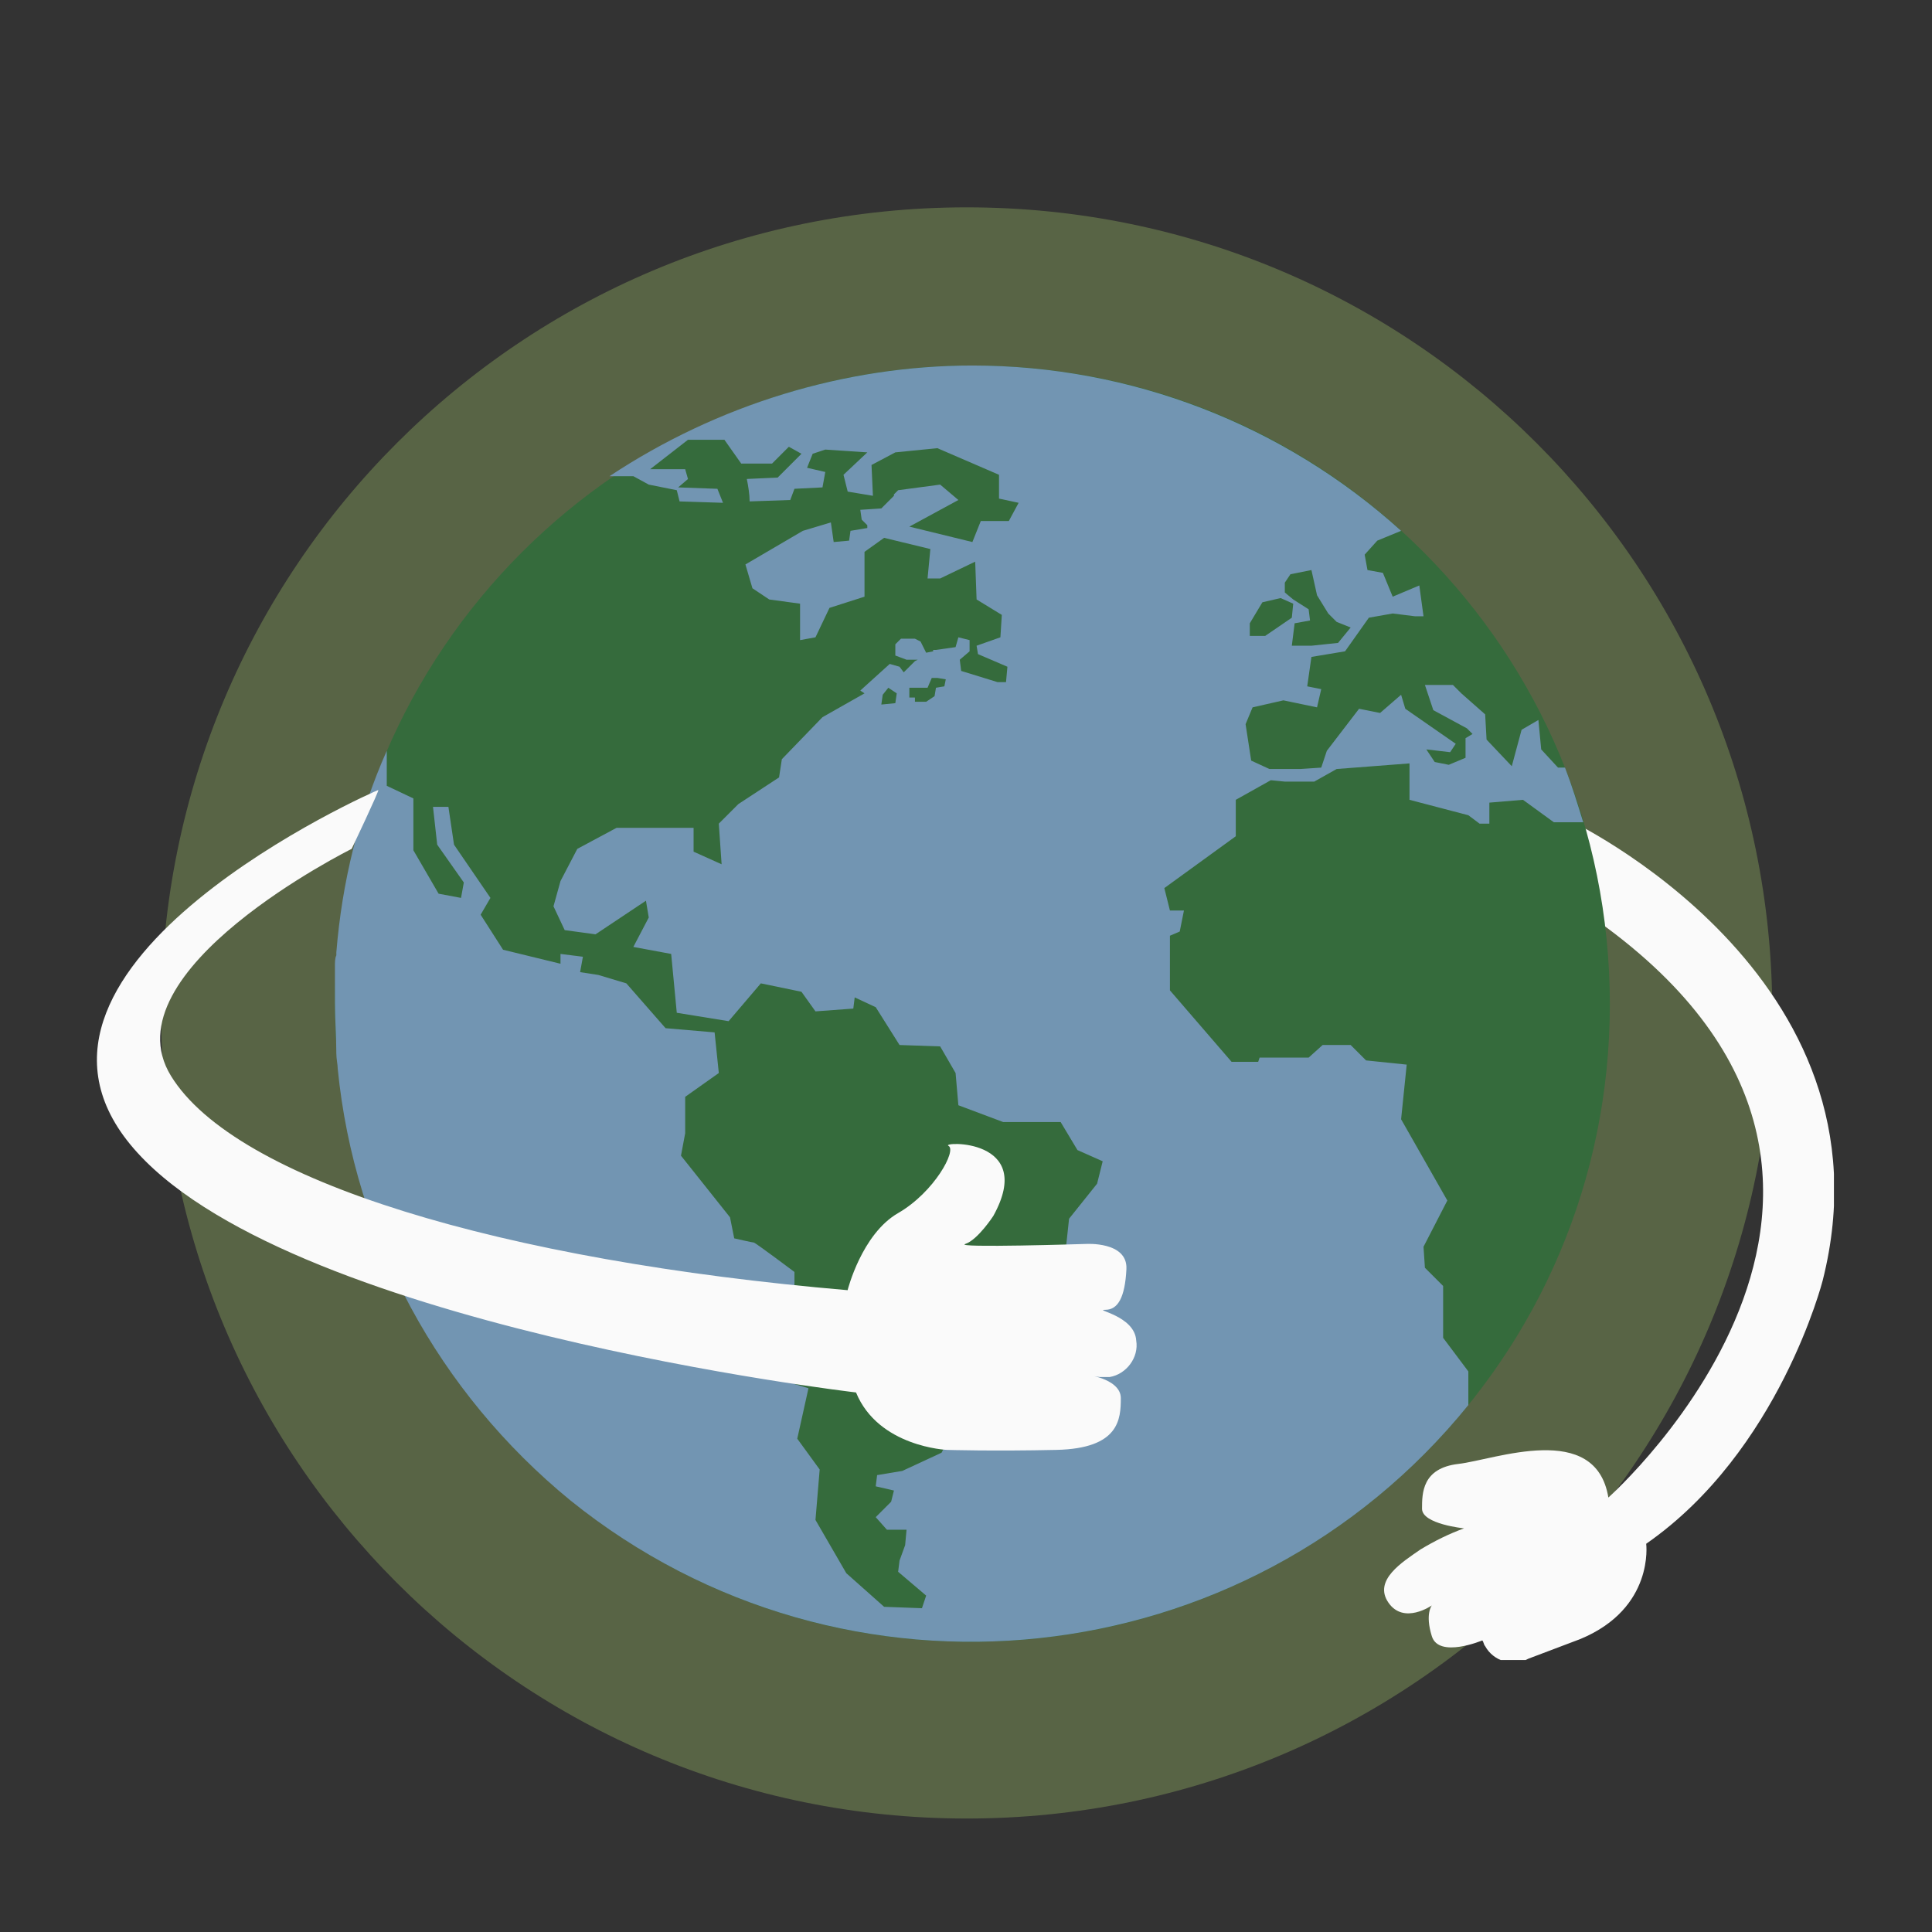
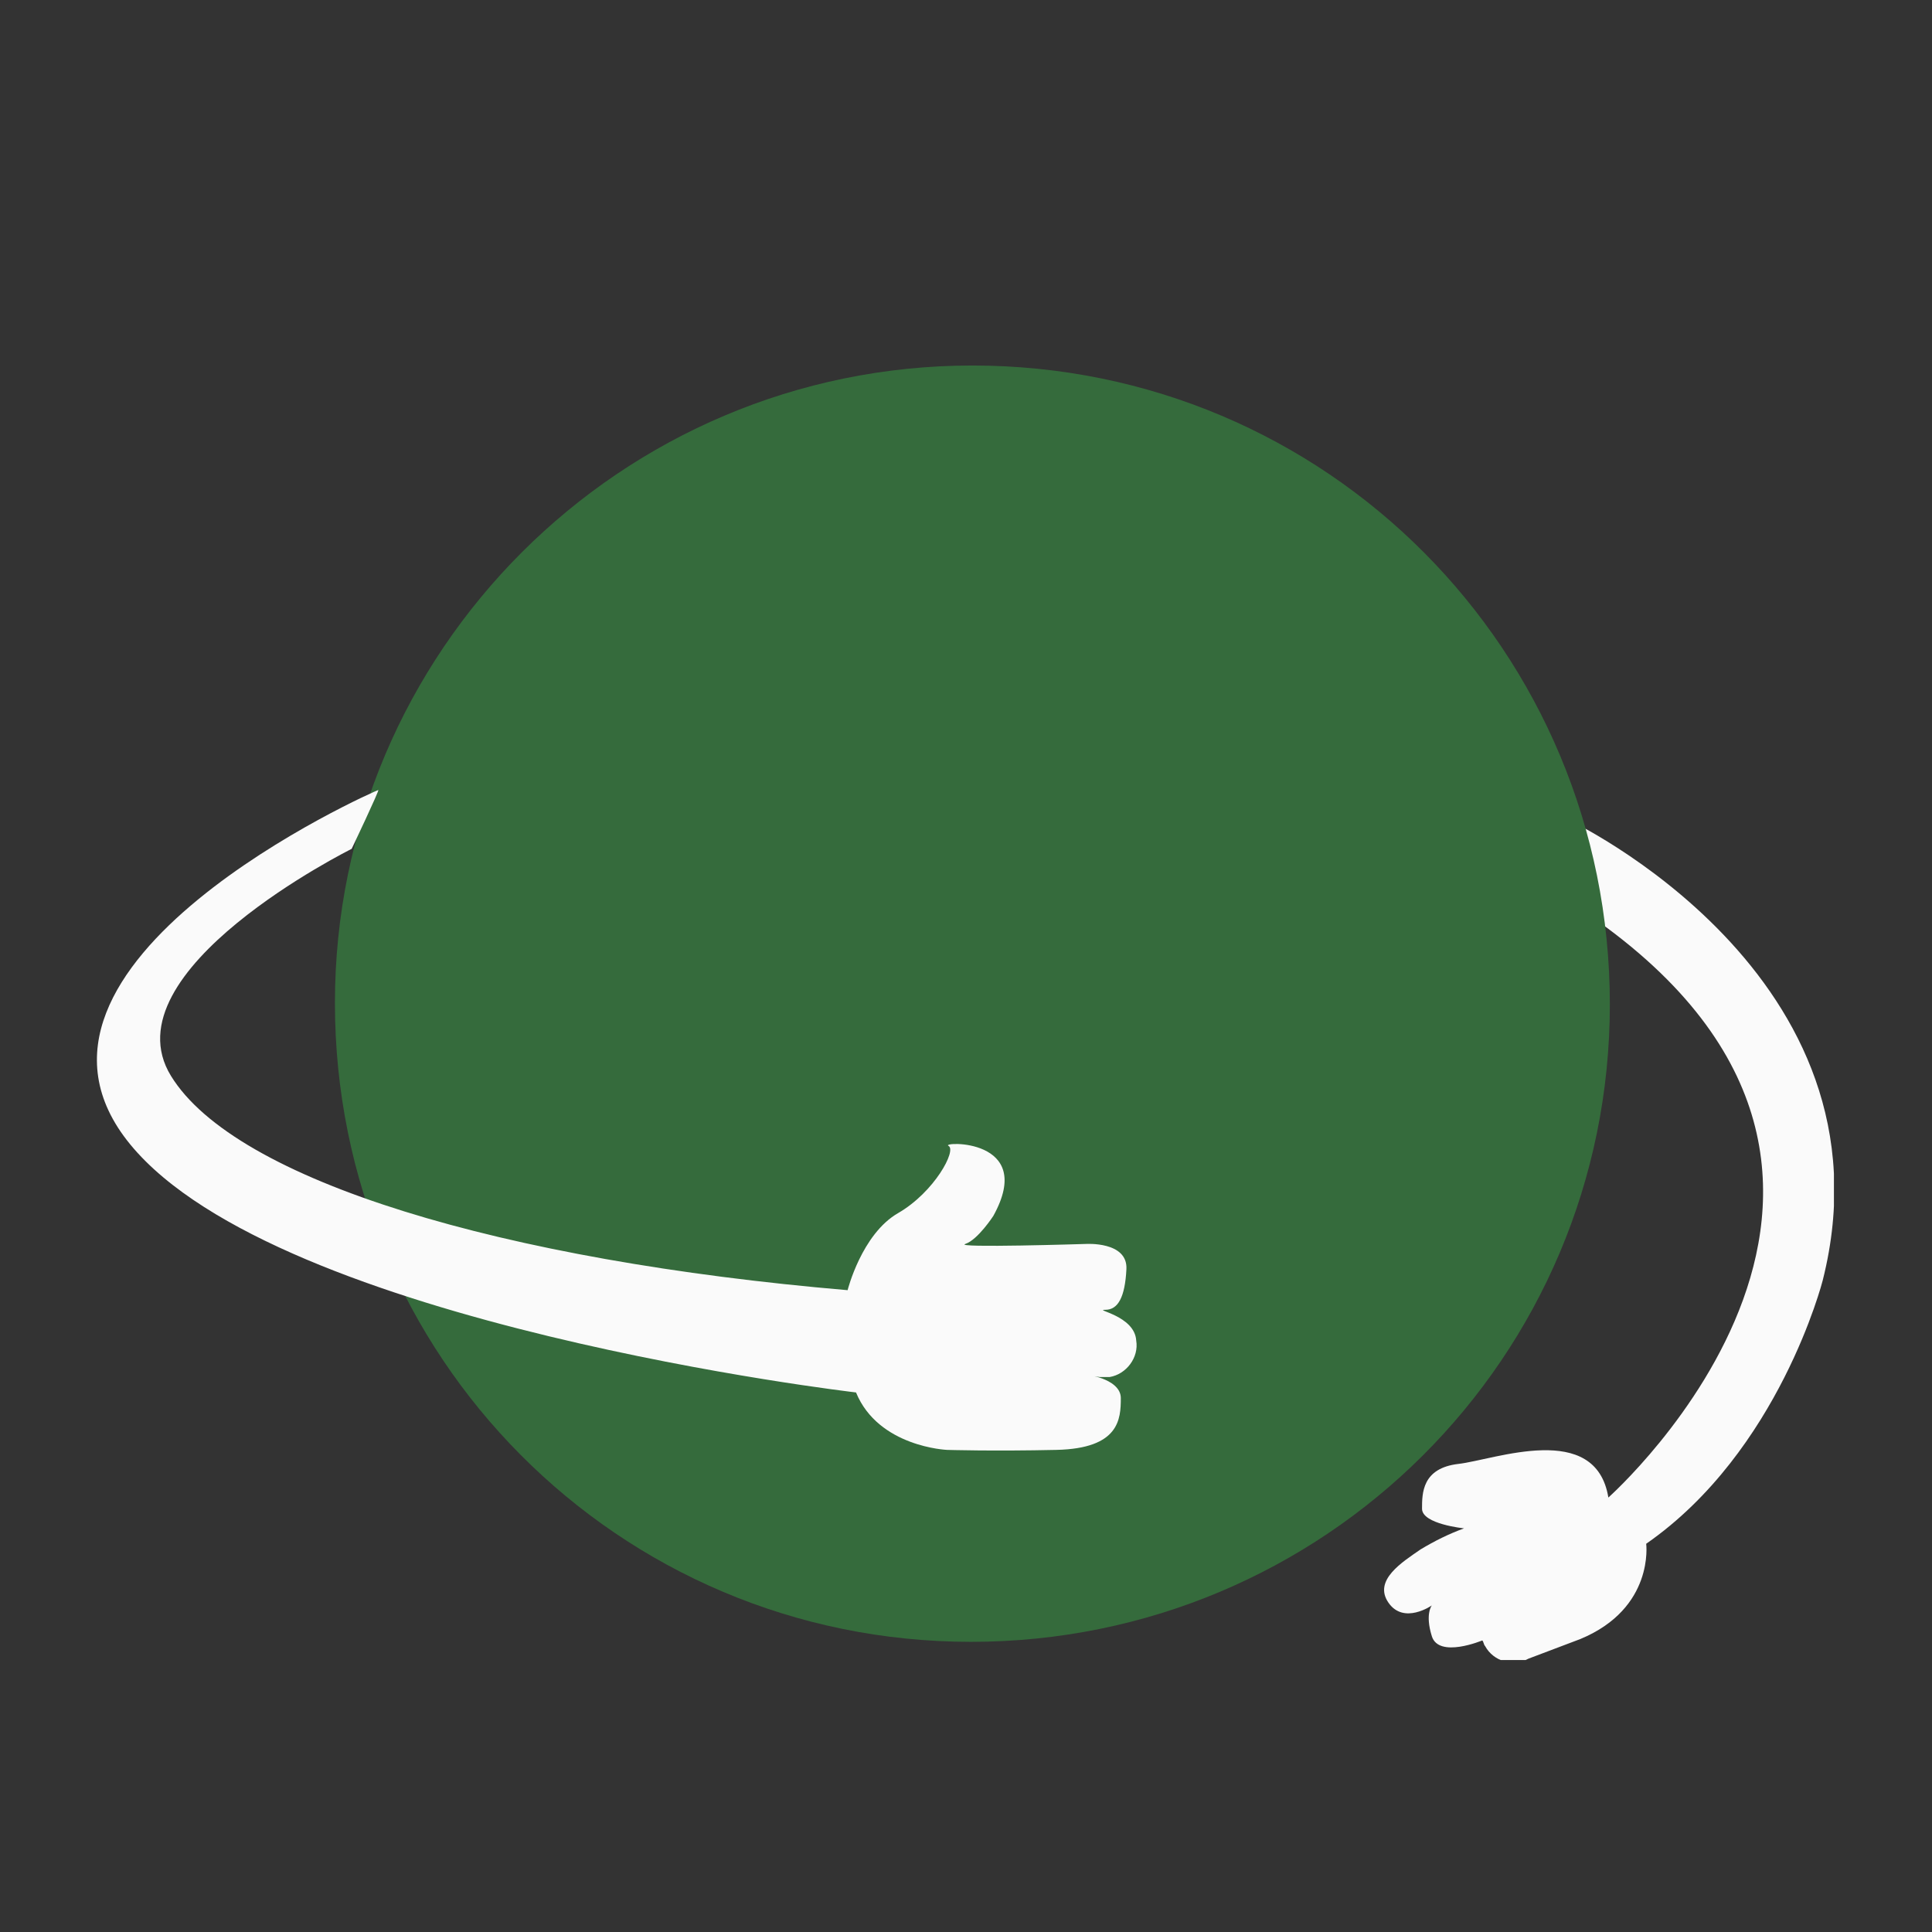
<svg xmlns="http://www.w3.org/2000/svg" xmlns:xlink="http://www.w3.org/1999/xlink" version="1.1" id="Laag_1" x="0px" y="0px" width="137.9px" height="137.9px" viewBox="0 0 137.9 137.9" style="enable-background:new 0 0 137.9 137.9;" xml:space="preserve">
  <rect x="0" y="0" width="137.9" height="137.9" fill="#333333" stroke="none" />
  <style type="text/css">
	.st0{opacity:0.39;}
	.st1{fill:#94B262;}
	.st2{clip-path:url(#SVGID_00000044858015501394663790000004612175632209749153_);}
	.st3{fill:#FAFAFA;}
	.st4{clip-path:url(#SVGID_00000031912549877110800970000017810653799554548125_);}
	.st5{fill-rule:evenodd;clip-rule:evenodd;fill:#356B3C;}
	.st6{fill-rule:evenodd;clip-rule:evenodd;fill:#7295B2;}
	.st7{clip-path:url(#SVGID_00000059286770109588872990000007140789134698822788_);}
</style>
  <g id="Group_877" transform="translate(-398.5 -766.113)">
    <g id="Group_940" transform="translate(21 -203.887)" class="st0">
-       <path id="Path_3468" class="st1" d="M446.5,984.8c31.8,0,57.5,25.7,57.5,57.5c0,31.8-25.7,57.5-57.5,57.5s-57.5-25.7-57.5-57.5    l0,0C389,1010.5,414.7,984.8,446.5,984.8z" />
-     </g>
+       </g>
    <g id="Group_876" transform="translate(398.5 777.402)">
      <g id="Group_871" transform="translate(0 0)">
        <g>
          <g>
            <defs>
              <rect id="SVGID_1_" x="6.9" y="14.8" width="124" height="92.4" />
            </defs>
            <clipPath id="SVGID_00000104707120242195040860000004420272721503260561_">
              <use xlink:href="#SVGID_1_" style="overflow:visible;" />
            </clipPath>
            <g id="Group_870" transform="translate(0 0)" style="clip-path:url(#SVGID_00000104707120242195040860000004420272721503260561_);">
              <path id="Path_3463" class="st3" d="M111.9,47.2c0,0,23.7,11.1,18.2,32.9c0,0-3.1,12.2-12.6,18.8c0,0,0.6,4.6-4.7,6.8        l-3.7,1.4c-1.1,0.6-2.5,0.2-3.1-0.9c-0.1-0.1-0.1-0.3-0.2-0.4c0,0-3.1,1.3-3.6-0.3s0-2.2,0-2.2s-2,1.4-3.1-0.2s1-2.9,2.3-3.8        c1-0.6,2-1.1,3.1-1.5c0,0-3-0.3-3-1.4s0-2.9,2.6-3.2s9.8-3.1,10.7,2.4c0,0,26.5-23.5-2.6-42.4L111.9,47.2z" />
            </g>
          </g>
        </g>
      </g>
      <g id="Group_873" transform="translate(16.906 0)">
        <g>
          <g>
            <defs>
              <rect id="SVGID_00000047037847711258723950000010929717050390892222_" x="7" y="14.8" width="91.1" height="91.1" />
            </defs>
            <clipPath id="SVGID_00000134226021366299543290000015528942762611970239_">
              <use xlink:href="#SVGID_00000047037847711258723950000010929717050390892222_" style="overflow:visible;" />
            </clipPath>
            <g id="Group_872" transform="translate(0 0)" style="clip-path:url(#SVGID_00000134226021366299543290000015528942762611970239_);">
              <path id="Path_3464" class="st5" d="M52.5,14.8C77.8,14.8,98,35.2,98,60.4s-20.4,45.5-45.6,45.5S7,85.5,7,60.3        C7,35.2,27.4,14.8,52.5,14.8L52.5,14.8" />
-               <path id="Path_3465" class="st6" d="M52.5,14.8c11.3,0,22.2,4.2,30.6,11.8l-1.7,0.7l-0.9,1l0.2,1.1l1.1,0.2l0.7,1.7l1.9-0.8        l0.3,2.2h-0.6l-1.6-0.2l-1.7,0.3l-1.7,2.4l-2.4,0.4l-0.3,2.1l1,0.2l-0.3,1.3l-2.4-0.5l-2.2,0.5L72,40.4l0.4,2.6l1.3,0.6h2.2        l1.5-0.1l0.4-1.2l2.3-3l1.5,0.3l1.5-1.3l0.3,1l3.6,2.5l-0.4,0.6l-1.7-0.2l0.6,0.9l1,0.2l1.2-0.5v-1.4l0.5-0.3l-0.4-0.4        l-2.4-1.3l-0.6-1.8h2l0.6,0.6l1.7,1.5l0.1,1.8l1.8,1.9l0.7-2.6l1.2-0.7l0.2,2.1l1.2,1.3h0.5c0.5,1.3,0.9,2.6,1.3,3.9H94        l-2.2-1.6L89.4,46v1.5h-0.7l-0.8-0.6l-4.2-1.1v-2.6l-5.2,0.4l-1.6,0.9h-2.1l-1-0.1l-2.5,1.4v2.6l-5.1,3.7l0.4,1.6h1l-0.3,1.5        l-0.7,0.3v3.9l4.4,5.1h1.9l0.1-0.3h3.5l1-0.9h2l1.1,1.1l2.9,0.3l-0.4,3.9l3.3,5.8l-1.7,3.3l0.1,1.5l1.3,1.3v3.7l1.8,2.4V89        c-15.8,19.5-44.5,22.6-64.1,6.8C14.4,88.1,8.4,77.1,7.2,65c0-0.3-0.1-0.7-0.1-1.1c0-1.2-0.1-2.4-0.1-3.6v-1.5v-0.7v-0.4        c0-0.3,0-0.6,0.1-0.8v-0.2c0.4-5,1.6-9.9,3.6-14.4v2.5l1.9,0.9v3.7l1.8,3.1l1.6,0.3l0.2-1.1L14.3,49L14,46.3h1.1l0.4,2.7        l2.6,3.8L17.4,54l1.6,2.5l4.1,1v-0.7l1.6,0.2l-0.2,1.1l1.3,0.2l2,0.6l2.8,3.2l3.5,0.3l0.3,2.9L32,67L32,69.6l-0.3,1.6l3.5,4.4        l0.3,1.5c0,0,1.3,0.3,1.4,0.3c0.1,0,2.9,2.1,2.9,2.1v8l1,0.3L40,91.4l1.6,2.2l-0.3,3.6l2.2,3.8l2.7,2.4l2.7,0.1l0.3-0.9        l-2-1.7l0.1-0.8l0.4-1.1l0.1-1.1h-1.4L45.6,97l1.1-1.1l0.2-0.8l-1.3-0.3l0.1-0.8l1.8-0.3l2.8-1.3l0.9-1.7l2.9-3.7l-0.7-2.9        l0.9-1.5l2.7,0.1l1.8-1.4l0.6-5.6l2-2.5l0.4-1.6L60,70.8l-1.2-2h-4.1l-3.2-1.2l-0.2-2.3l-1.1-1.9l-2.9-0.1l-1.7-2.7l-1.5-0.7        L44,60.7l-2.7,0.2l-1-1.4l-2.9-0.6l-2.3,2.7L31.4,61l-0.4-4.2l-2.7-0.5l1.1-2.1L29.2,53l-3.6,2.4l-2.2-0.3l-0.8-1.7l0.5-1.8        l1.2-2.3l2.8-1.5h5.5v1.7l2,0.9l-0.2-2.9l1.4-1.4l2.9-1.9l0.2-1.3l2.9-3l3-1.7L44.5,38l2.1-1.9l0.7,0.2l0.3,0.4l0.8-0.8        l0.2-0.1l-0.8,0L47,35.5v-0.8l0.4-0.4h1l0.4,0.2l0.4,0.8l0.5-0.1v-0.1h0.2l1.4-0.2l0.2-0.7l0.8,0.2v0.8l-0.7,0.6l0,0l0.1,0.8        l2.6,0.8l0,0h0.6l0.1-1.1l-2.1-0.9l-0.1-0.6l1.7-0.6l0.1-1.6l-1.8-1.1l-0.1-2.7L50.2,30h-0.9l0.2-2.1l-3.3-0.8l-1.4,1v3.2        l-2.5,0.8l-1,2.1l-1.1,0.2v-2.6L38,31.5l-1.2-0.8L36.3,29l4.1-2.4l2-0.6l0.2,1.4l1.1-0.1l0.1-0.7l1.2-0.2v-0.2l-0.4-0.4        l-0.1-0.7l1.5-0.1l0.9-0.9l0-0.1l0,0l0.3-0.3l3-0.4l1.3,1.1L48,26.3l4.5,1.1l0.6-1.5h2l0.7-1.3l-1.4-0.3v-1.7L50,20.7L47,21        l-1.7,0.9l0.1,2.2l-1.8-0.3l-0.3-1.2l1.7-1.6L42,20.8l-0.9,0.3l-0.4,1l1.3,0.3l-0.2,1.1l-2,0.1l-0.3,0.8l-2.9,0.1        c0-0.5-0.1-1.1-0.2-1.6c-0.1,0,2.2-0.1,2.2-0.1l1.7-1.7l-0.9-0.5l-1.2,1.2H36l-1.2-1.7h-2.6l-2.7,2.1H32l0.2,0.7l-0.7,0.6        l2.8,0.1l0.4,1l-3.1-0.1l-0.2-0.8l-2-0.4l-1.1-0.6h-1.7C34.3,17.6,43.4,14.8,52.5,14.8 M74.8,30.3l0.4-0.6l1.5-0.3l0.4,1.8        l0.8,1.3l0.6,0.6l1,0.4l-0.9,1.1l-1.9,0.2h-1.4l0.2-1.6l1.1-0.2l-0.1-0.8l-1.1-0.7L74.8,31L74.8,30.3z M72.3,33.2l0.9-1.5        l1.3-0.3l0.9,0.4l-0.1,1l-1.9,1.3h-1.1L72.3,33.2z M47,38.9L46,39l0.1-0.7l0.4-0.5l0.6,0.4L47,38.9z M50.5,37.7l-0.6,0.1        l-0.1,0.6l-0.6,0.4h-0.8c0-0.1,0-0.2,0-0.3H48v-0.7h1.3l0.3-0.7H50l0.6,0.1L50.5,37.7z" />
            </g>
          </g>
        </g>
      </g>
      <g id="Group_875" transform="translate(0 0)">
        <g>
          <g>
            <defs>
              <rect id="SVGID_00000109023797118962885560000005614766265412632971_" x="6.9" y="14.8" width="124" height="92.4" />
            </defs>
            <clipPath id="SVGID_00000003822172275963344370000000356794820003687073_">
              <use xlink:href="#SVGID_00000109023797118962885560000005614766265412632971_" style="overflow:visible;" />
            </clipPath>
            <g id="Group_874" transform="translate(0 0)" style="clip-path:url(#SVGID_00000003822172275963344370000000356794820003687073_);">
              <path id="Path_3466" class="st3" d="M25.1,49.3c0,0-17.5,8.7-12.9,16.2s23.7,13.2,48.3,15.3c0,0,1-4,3.6-5.5        c2.6-1.5,4.2-4.5,3.6-4.8c-0.6-0.3,6.3-0.6,3.2,5c0,0-1.1,1.7-2,2c-0.9,0.3,8.6,0,8.6,0s3-0.2,2.9,1.8s-0.6,2.9-1.5,2.9        s2.1,0.4,2.2,2.2c0.2,1.2-0.7,2.4-1.9,2.6c-0.2,0-0.5,0-0.7,0C77,86.8,80,87,80,88.5s-0.1,3.6-4.6,3.7s-7.8,0-7.8,0        s-4.9-0.2-6.5-4.1c0,0-41.2-4.8-51.8-17.7S26.9,45.1,27,45.1S25.1,49.3,25.1,49.3" />
            </g>
          </g>
        </g>
      </g>
    </g>
  </g>
</svg>